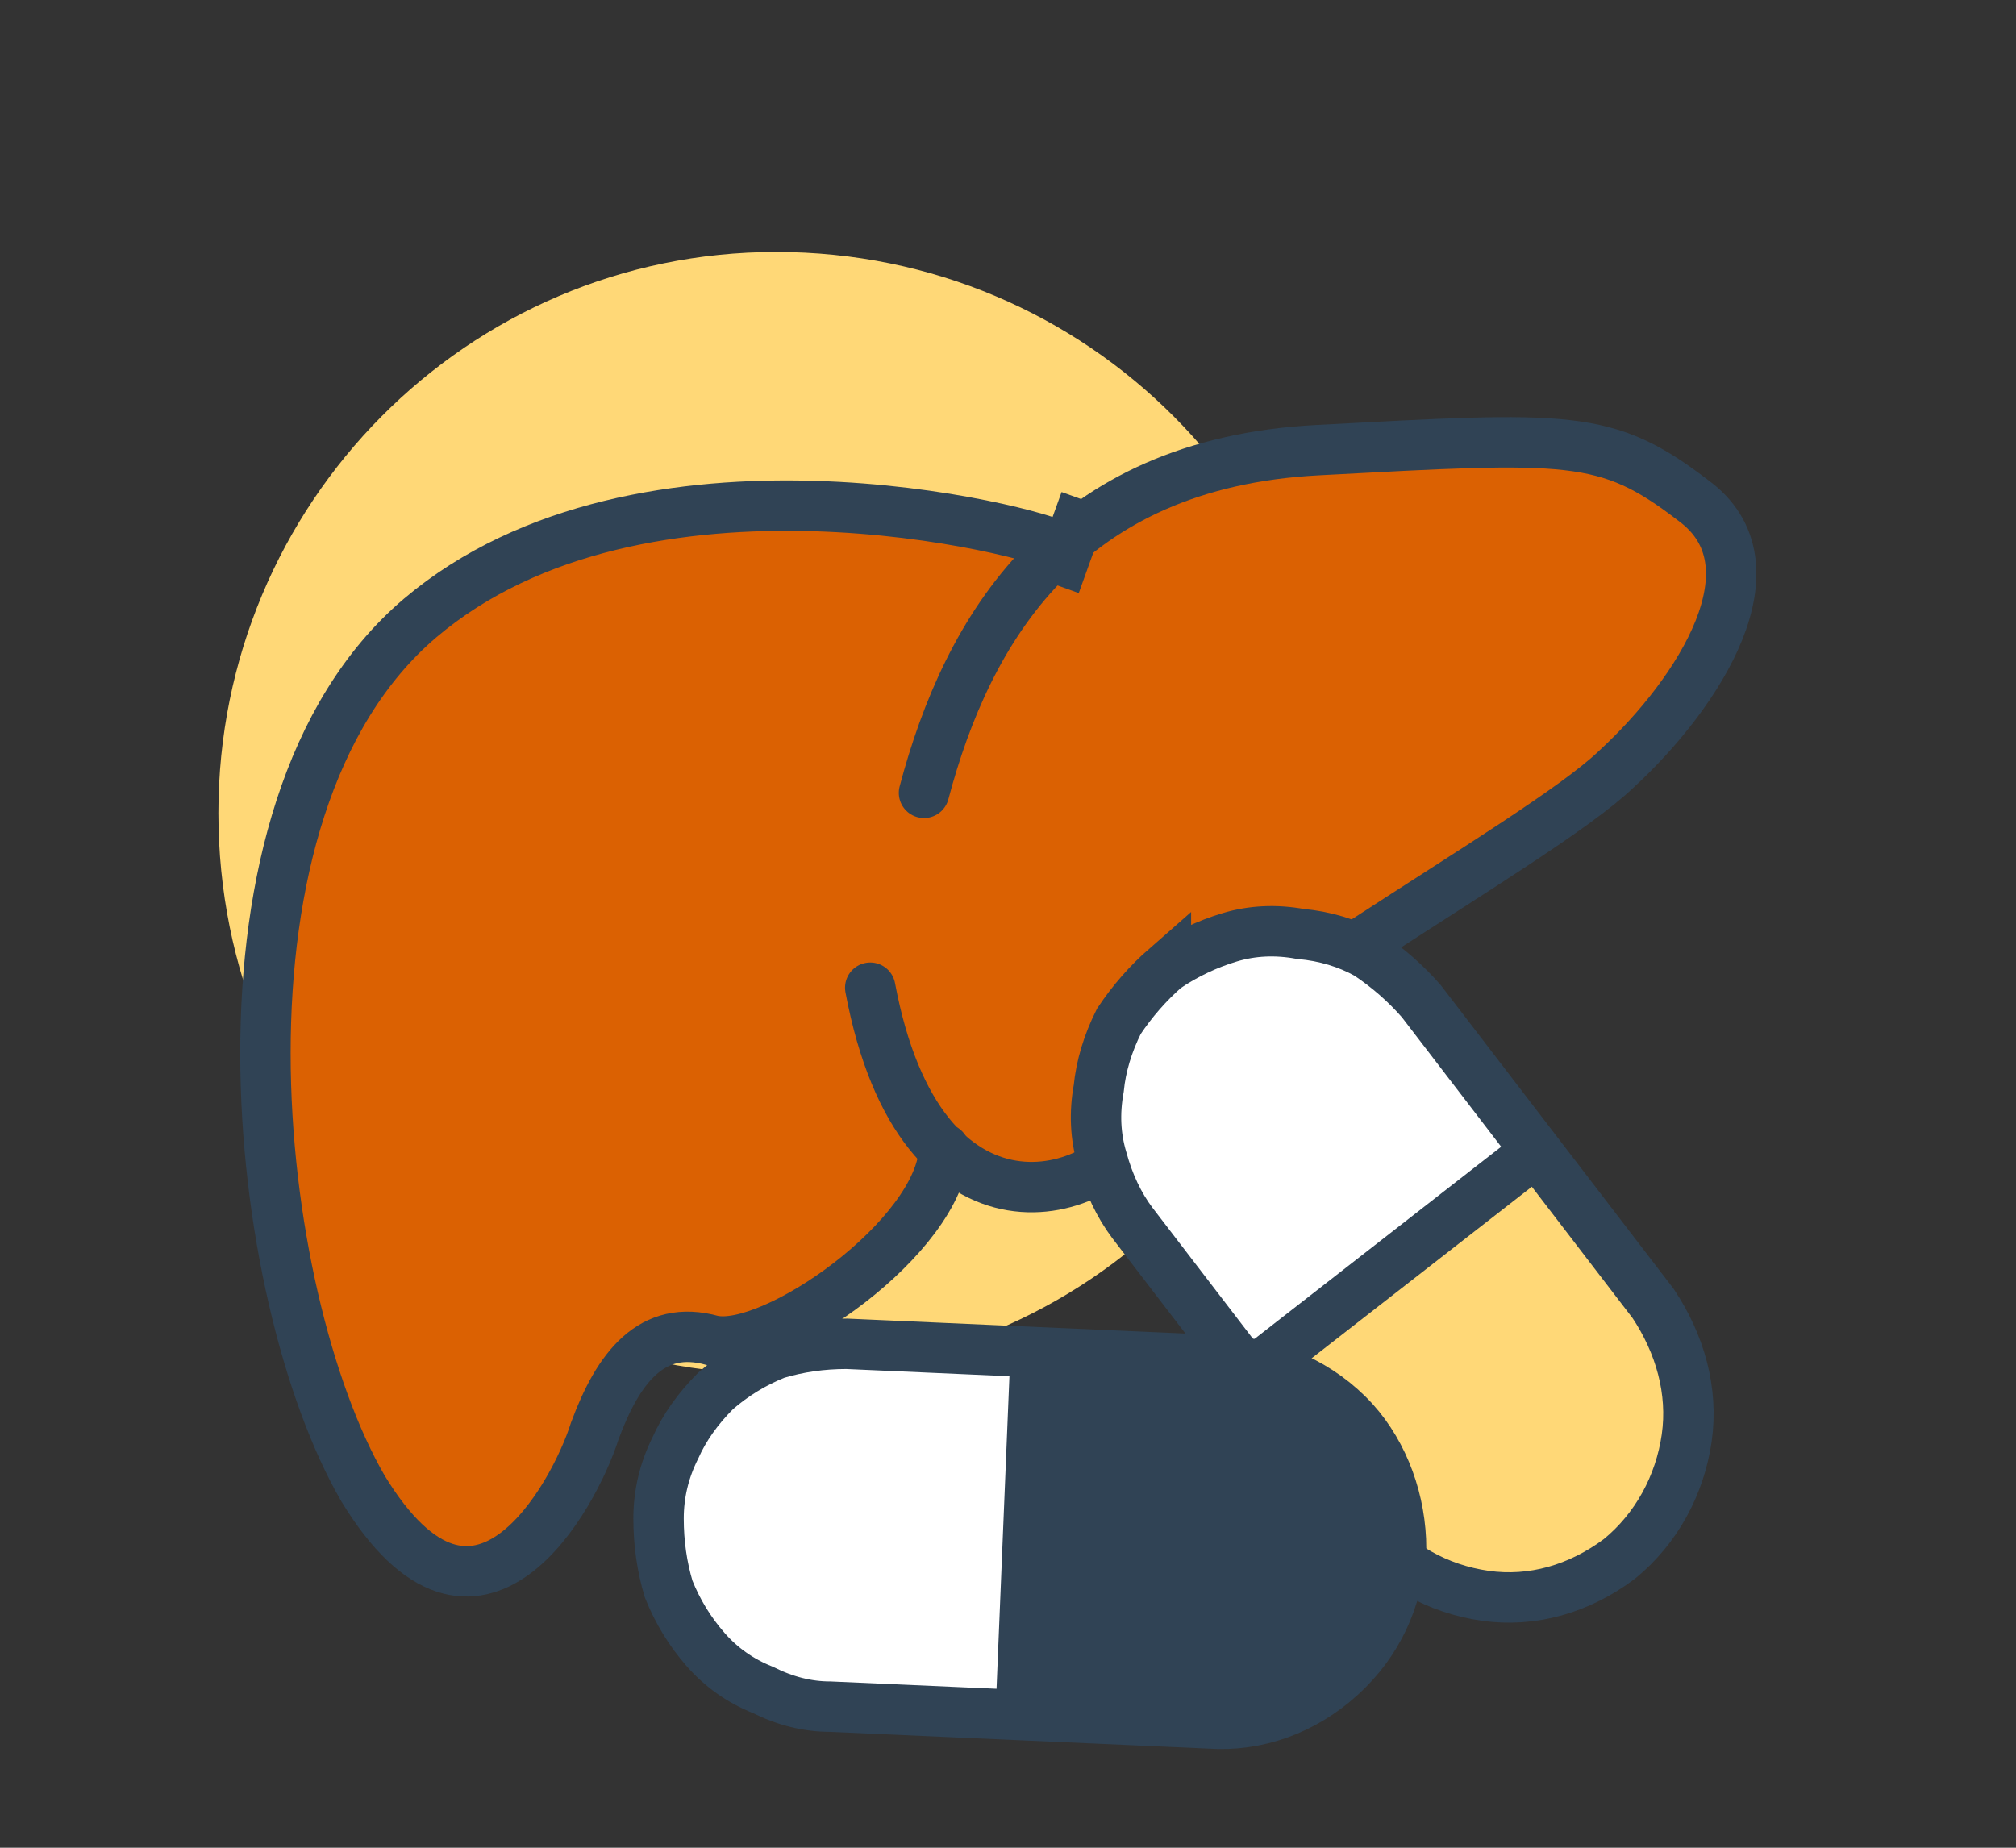
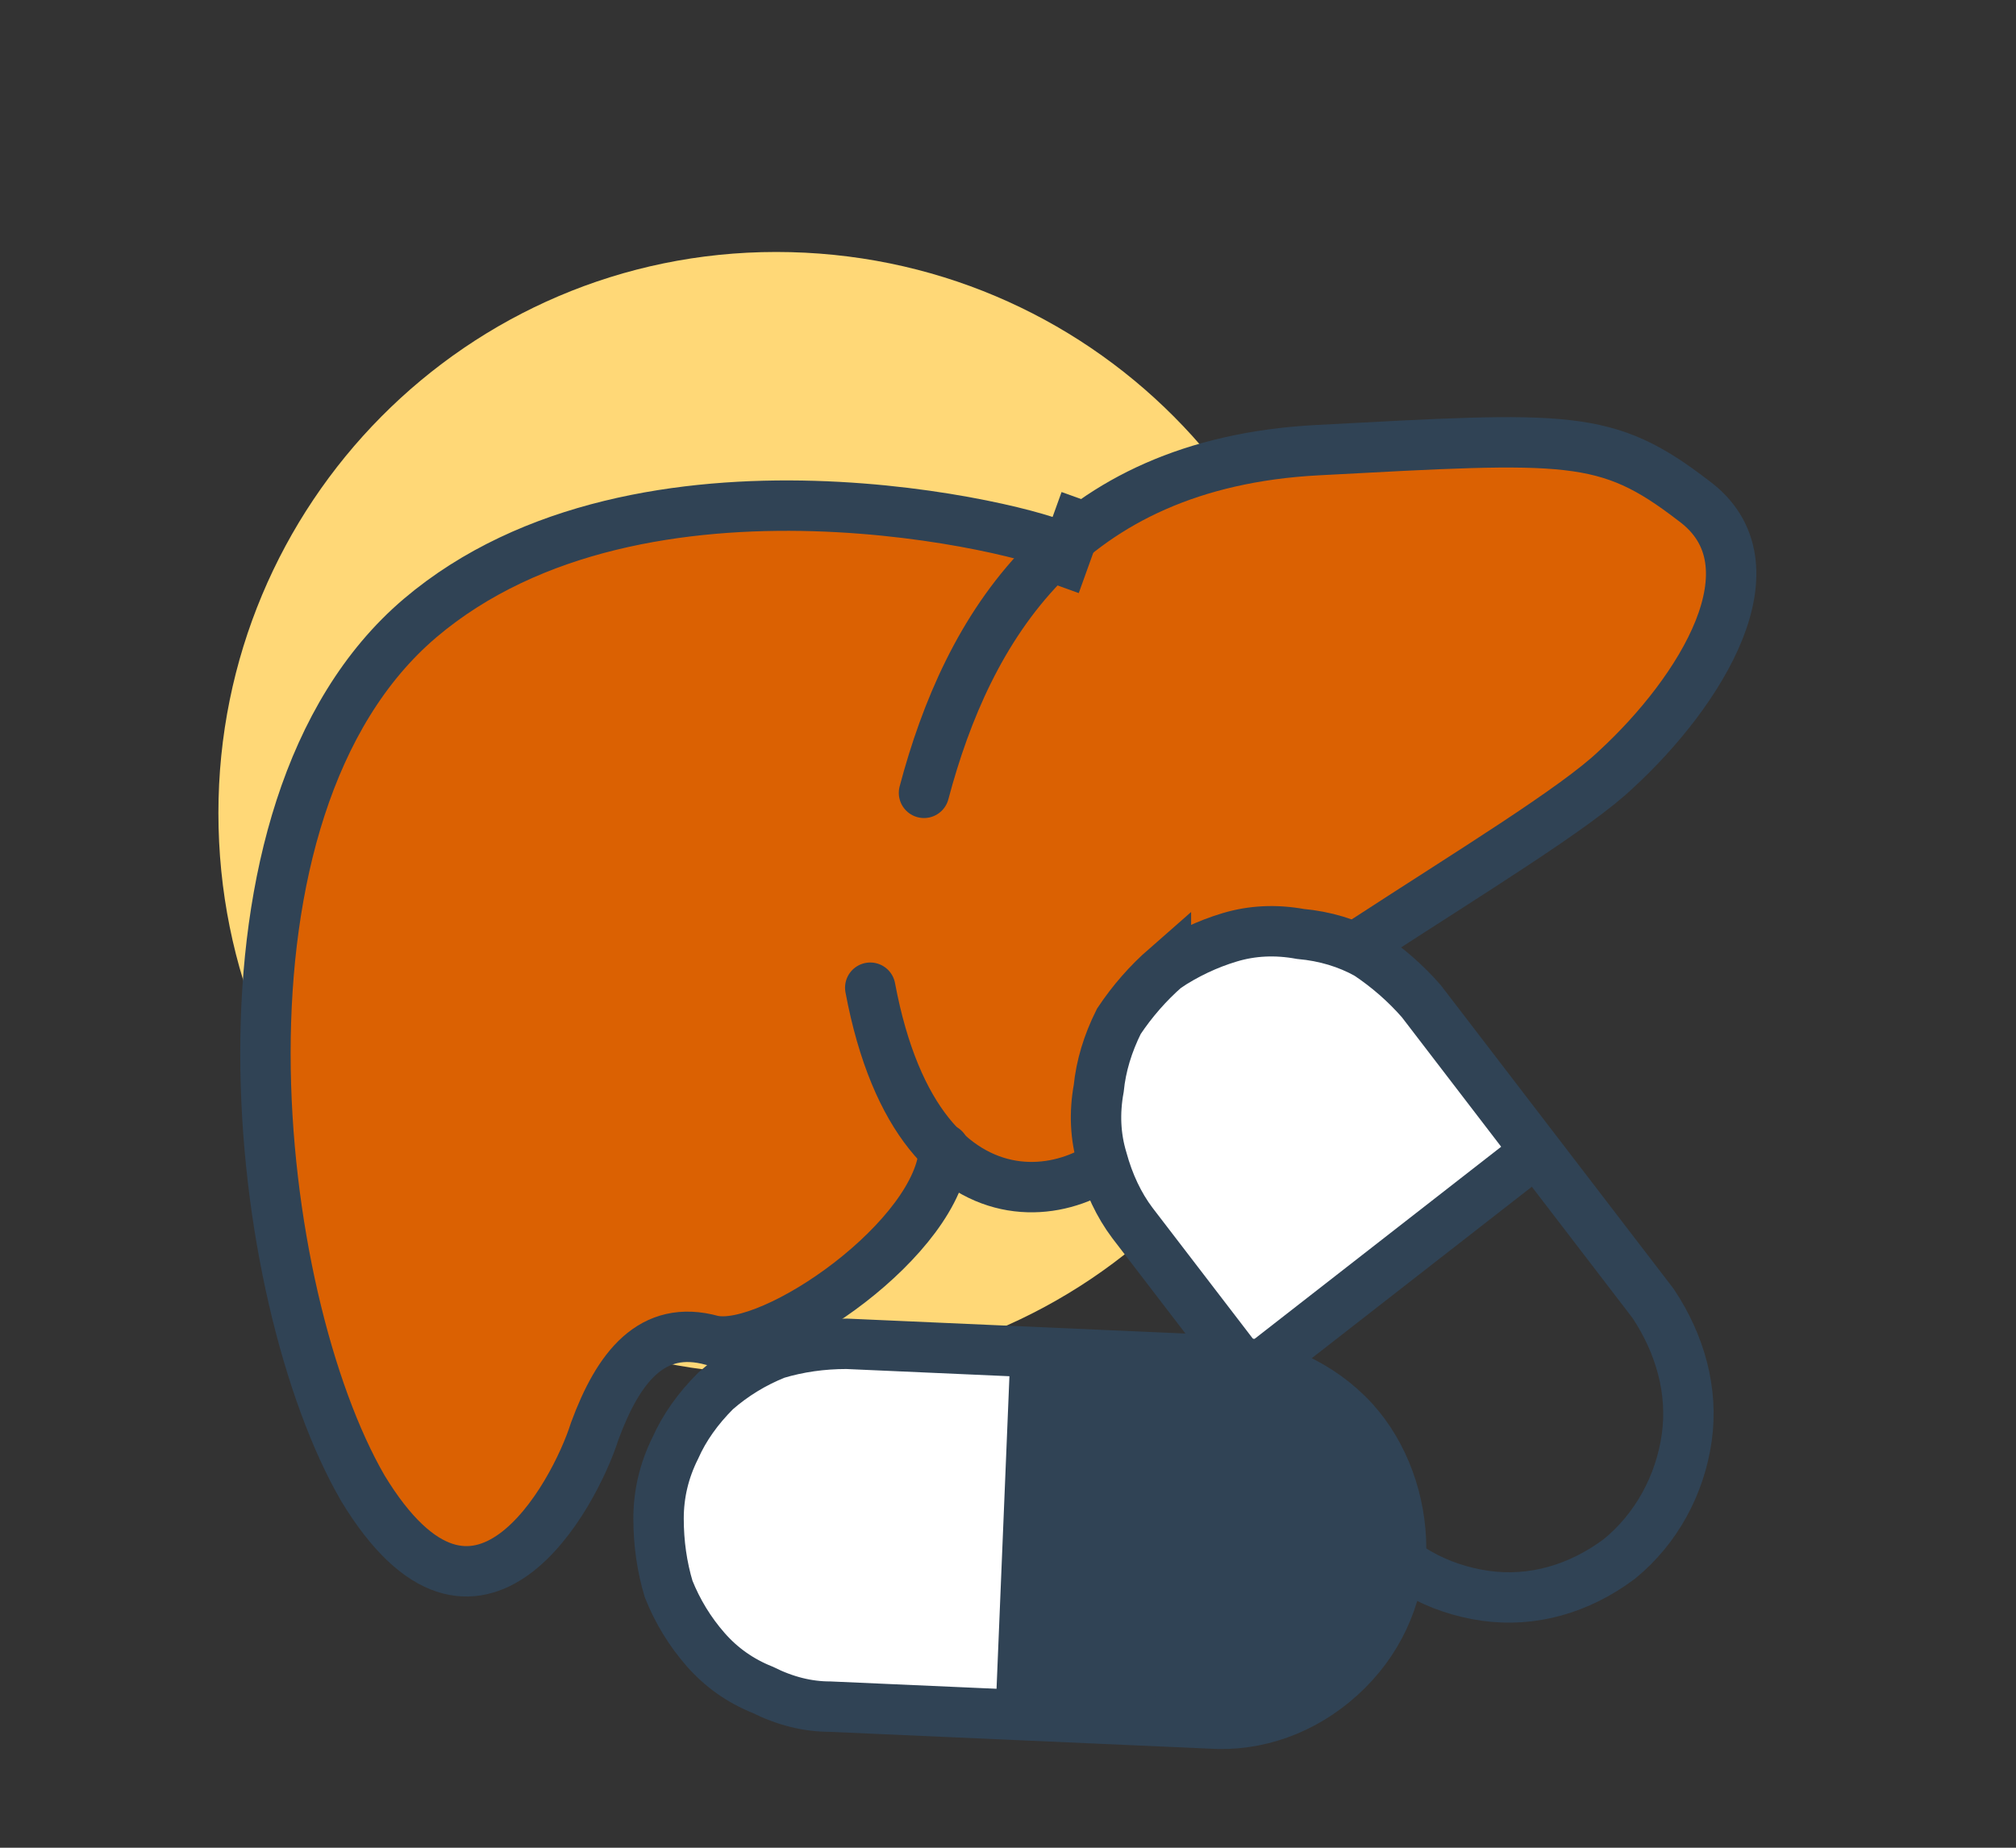
<svg xmlns="http://www.w3.org/2000/svg" version="1.2" viewBox="0 0 60 55" width="60" height="55">
  <rect x="0" y="0" width="60" height="55" fill="#333333" stroke="none" />
  <defs>
    <clipPath clipPathUnits="userSpaceOnUse" id="cp1">
      <path d="m34.72 28.84q0.85-0.65 1.89-0.93 1.03-0.28 2.1-0.14 1.06 0.14 1.99 0.68 0.93 0.54 1.58 1.39l6.88 9c0.87 1.14 1.25 2.57 1.07 3.99-0.18 1.41-0.92 2.7-2.06 3.57-1.13 0.87-2.56 1.26-3.98 1.07-1.42-0.18-2.7-0.92-3.58-2.05l-6.88-9q-0.65-0.85-0.93-1.89-0.28-1.04-0.14-2.1 0.14-1.07 0.67-2 0.54-0.93 1.39-1.59z" />
    </clipPath>
    <clipPath clipPathUnits="userSpaceOnUse" id="cp2">
      <path d="m19.61 45.2q0.04-1.08 0.48-2.06 0.45-0.97 1.24-1.71 0.79-0.73 1.8-1.1 1.01-0.37 2.09-0.33l11.29 0.48c1.43 0.08 2.78 0.71 3.75 1.77 0.96 1.06 1.47 2.47 1.4 3.9-0.07 1.43-0.7 2.78-1.76 3.75-1.06 0.96-2.47 1.47-3.9 1.4l-11.27-0.47q-1.07-0.06-2.03-0.51-0.97-0.46-1.69-1.25-0.72-0.79-1.08-1.8-0.36-1-0.32-2.07z" />
    </clipPath>
  </defs>
  <style>.a{fill:#ffd877}.b{fill:#db6102}.c{fill:none;stroke:#304355;stroke-linecap:round;stroke-linejoin:round;stroke-width:1.5}.d{fill:#fff}.e{fill:none;stroke:#304355;stroke-miterlimit:10;stroke-width:1.5}.f{fill:#fff;stroke:#304355;stroke-miterlimit:10;stroke-width:1.5}.g{fill:#304355}</style>
  <path fill-rule="evenodd" class="a" d="m23.1 40.9c-9.2 0-16.6-7.4-16.6-16.7 0-9.2 7.4-16.7 16.6-16.7 9.3 0 16.7 7.5 16.7 16.7 0 9.3-7.4 16.7-16.7 16.7z" />
  <path class="b" d="m31.6 16.3q0.8-0.7 1.6-1.2 0.9-0.6 1.9-0.9 1-0.4 2-0.6 1.1-0.2 2.1-0.2c7.5-0.3 8.6-0.5 11.2 1.5 2.6 1.9 0.2 5.7-2.3 8-2.4 2.3-12.8 7.8-14 10.4q-0.4 0.8-1.2 1.3-0.7 0.6-1.6 0.7-0.9 0.2-1.7-0.1-0.9-0.3-1.5-0.9c-0.1 2.5-5.1 6-6.9 5.6-1.8-0.5-2.8 0.8-3.5 2.7-0.6 1.9-3.5 7.3-6.9 1.7-3.3-5.7-5-20.2 1.7-25.9 6.6-5.6 18.3-2.6 19.1-2.1z" />
  <path fill-rule="evenodd" class="c" d="m27.5 23.6c1.3-4.9 4.2-9.8 11.7-10.2 7.5-0.4 8.6-0.5 11.2 1.5 2.6 1.9 0.2 5.7-2.3 8-2.4 2.3-12.8 7.8-14 10.4-1.2 2.5-6.7 4.1-8.2-3.9" />
  <path fill-rule="evenodd" class="c" d="m28.1 34.2c-0.1 2.6-5.1 6.1-6.9 5.7-1.8-0.5-2.8 0.8-3.5 2.7-0.6 1.9-3.5 7.3-6.9 1.7-3.3-5.7-5-20.2 1.7-25.9 6.6-5.6 18.3-2.6 19.1-2.1" />
-   <path class="a" d="m34.7 28.8q0.9-0.6 1.9-0.9 1-0.3 2.1-0.1 1.1 0.1 2 0.6 0.9 0.6 1.6 1.4l6.9 9c0.8 1.2 1.2 2.6 1 4-0.2 1.4-0.9 2.7-2 3.6-1.2 0.9-2.6 1.3-4 1.1-1.4-0.2-2.7-0.9-3.6-2.1l-6.9-9q-0.6-0.8-0.9-1.9-0.3-1-0.1-2.1 0.1-1 0.6-2 0.6-0.9 1.4-1.6z" />
  <g clip-path="url(#cp1)">
    <path fill-rule="evenodd" class="d" d="m22.4 34l16.6-12.8 8.9 11.5-16.7 12.8-8.8-11.5z" />
  </g>
  <path class="e" d="m34.7 28.8q0.9-0.6 1.9-0.9 1-0.3 2.1-0.1 1.1 0.1 2 0.6 0.9 0.6 1.6 1.4l6.9 9c0.8 1.2 1.2 2.6 1 4-0.2 1.4-0.9 2.7-2 3.6-1.2 0.9-2.6 1.3-4 1.1-1.4-0.2-2.7-0.9-3.6-2.1l-6.9-9q-0.6-0.8-0.9-1.9-0.3-1-0.1-2.1 0.1-1 0.6-2 0.6-0.9 1.4-1.6z" />
  <path fill-rule="evenodd" class="e" d="m45.3 34.6l-7.7 6" />
  <path fill-rule="evenodd" class="f" d="m32.3 14.9l-0.9 2.5" />
  <path class="g" d="m19.6 45.2q0-1.1 0.5-2.1 0.4-0.9 1.2-1.7 0.8-0.7 1.8-1.1 1-0.3 2.1-0.3l11.3 0.5c1.4 0.1 2.8 0.7 3.8 1.8 0.9 1 1.4 2.4 1.4 3.8-0.1 1.5-0.7 2.8-1.8 3.8-1.1 1-2.5 1.5-3.9 1.4l-11.3-0.5q-1 0-2-0.5-1-0.4-1.7-1.2-0.7-0.8-1.1-1.8-0.3-1-0.3-2.1z" />
  <g clip-path="url(#cp2)">
    <path fill-rule="evenodd" class="d" d="m15.6 57.9l0.9-21 14.5 0.7-0.9 21z" />
  </g>
  <path class="e" d="m19.6 45.2q0-1.1 0.5-2.1 0.4-0.9 1.2-1.7 0.8-0.7 1.8-1.1 1-0.3 2.1-0.3l11.3 0.5c1.4 0.1 2.8 0.7 3.8 1.8 0.9 1 1.4 2.4 1.4 3.8-0.1 1.5-0.7 2.8-1.8 3.8-1.1 1-2.5 1.5-3.9 1.4l-11.3-0.5q-1 0-2-0.5-1-0.4-1.7-1.2-0.7-0.8-1.1-1.8-0.3-1-0.3-2.1z" />
  <path fill-rule="evenodd" class="e" d="m30.8 40.8l-0.4 9.7" />
</svg>